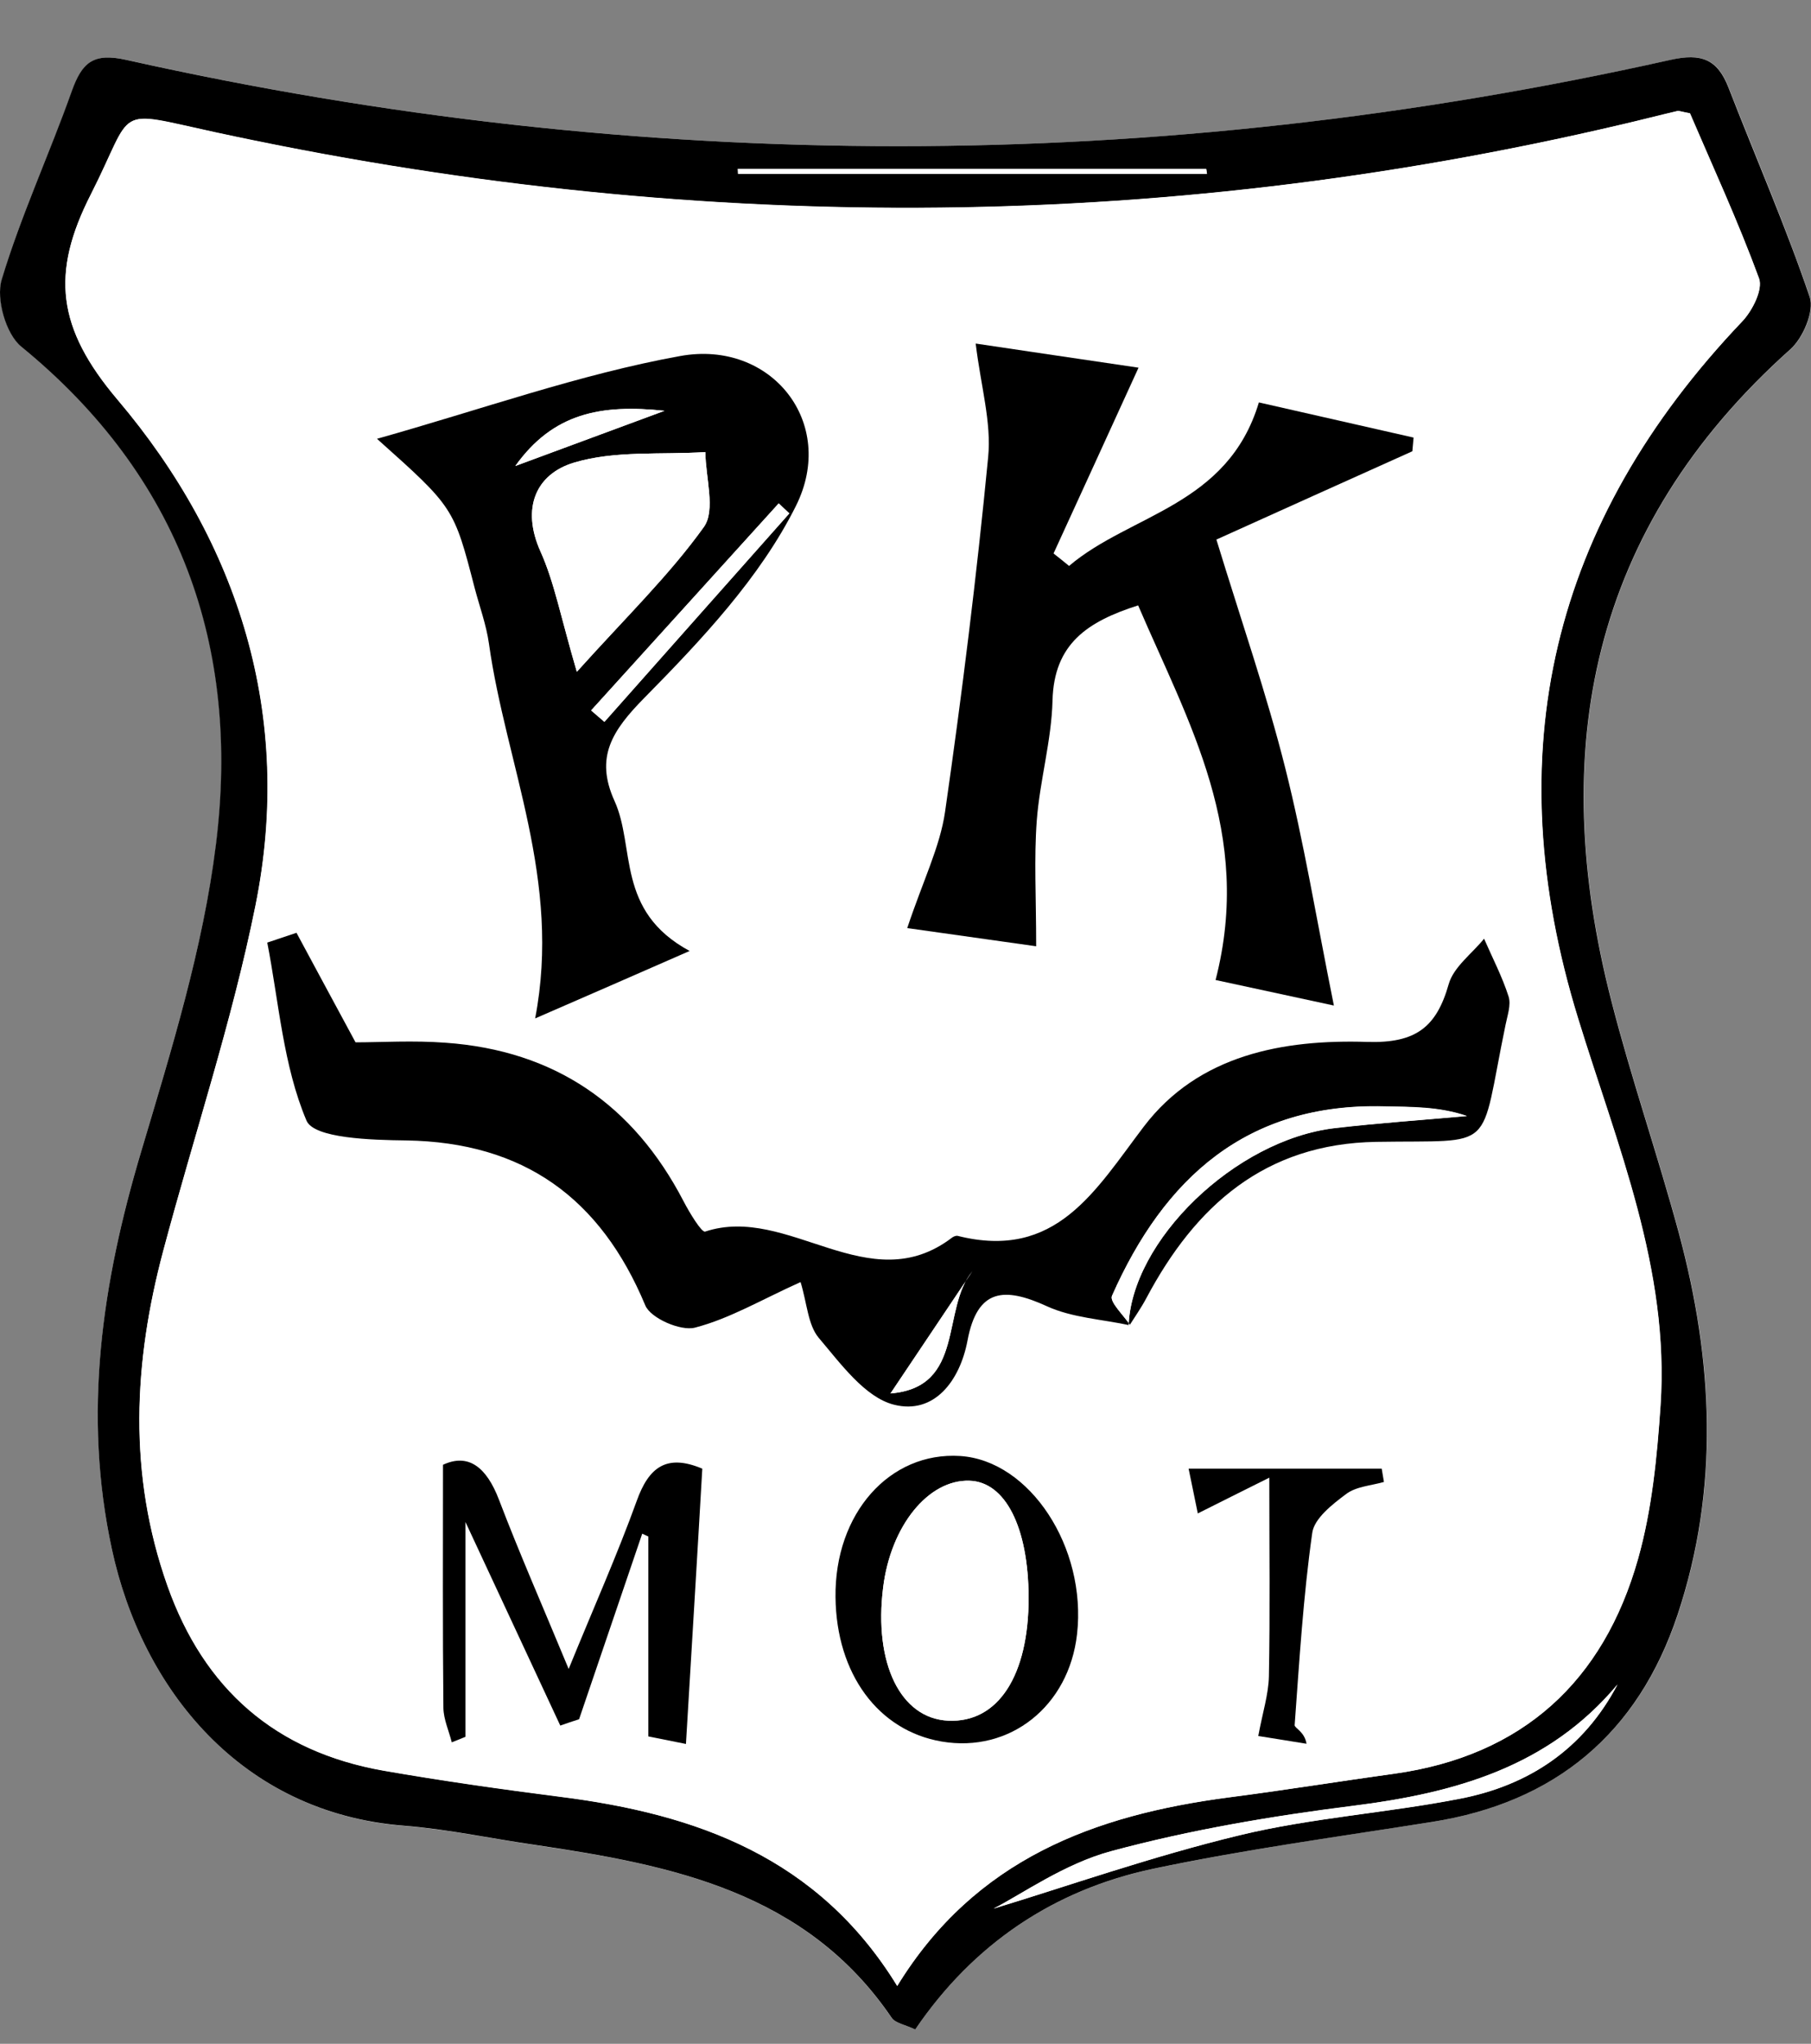
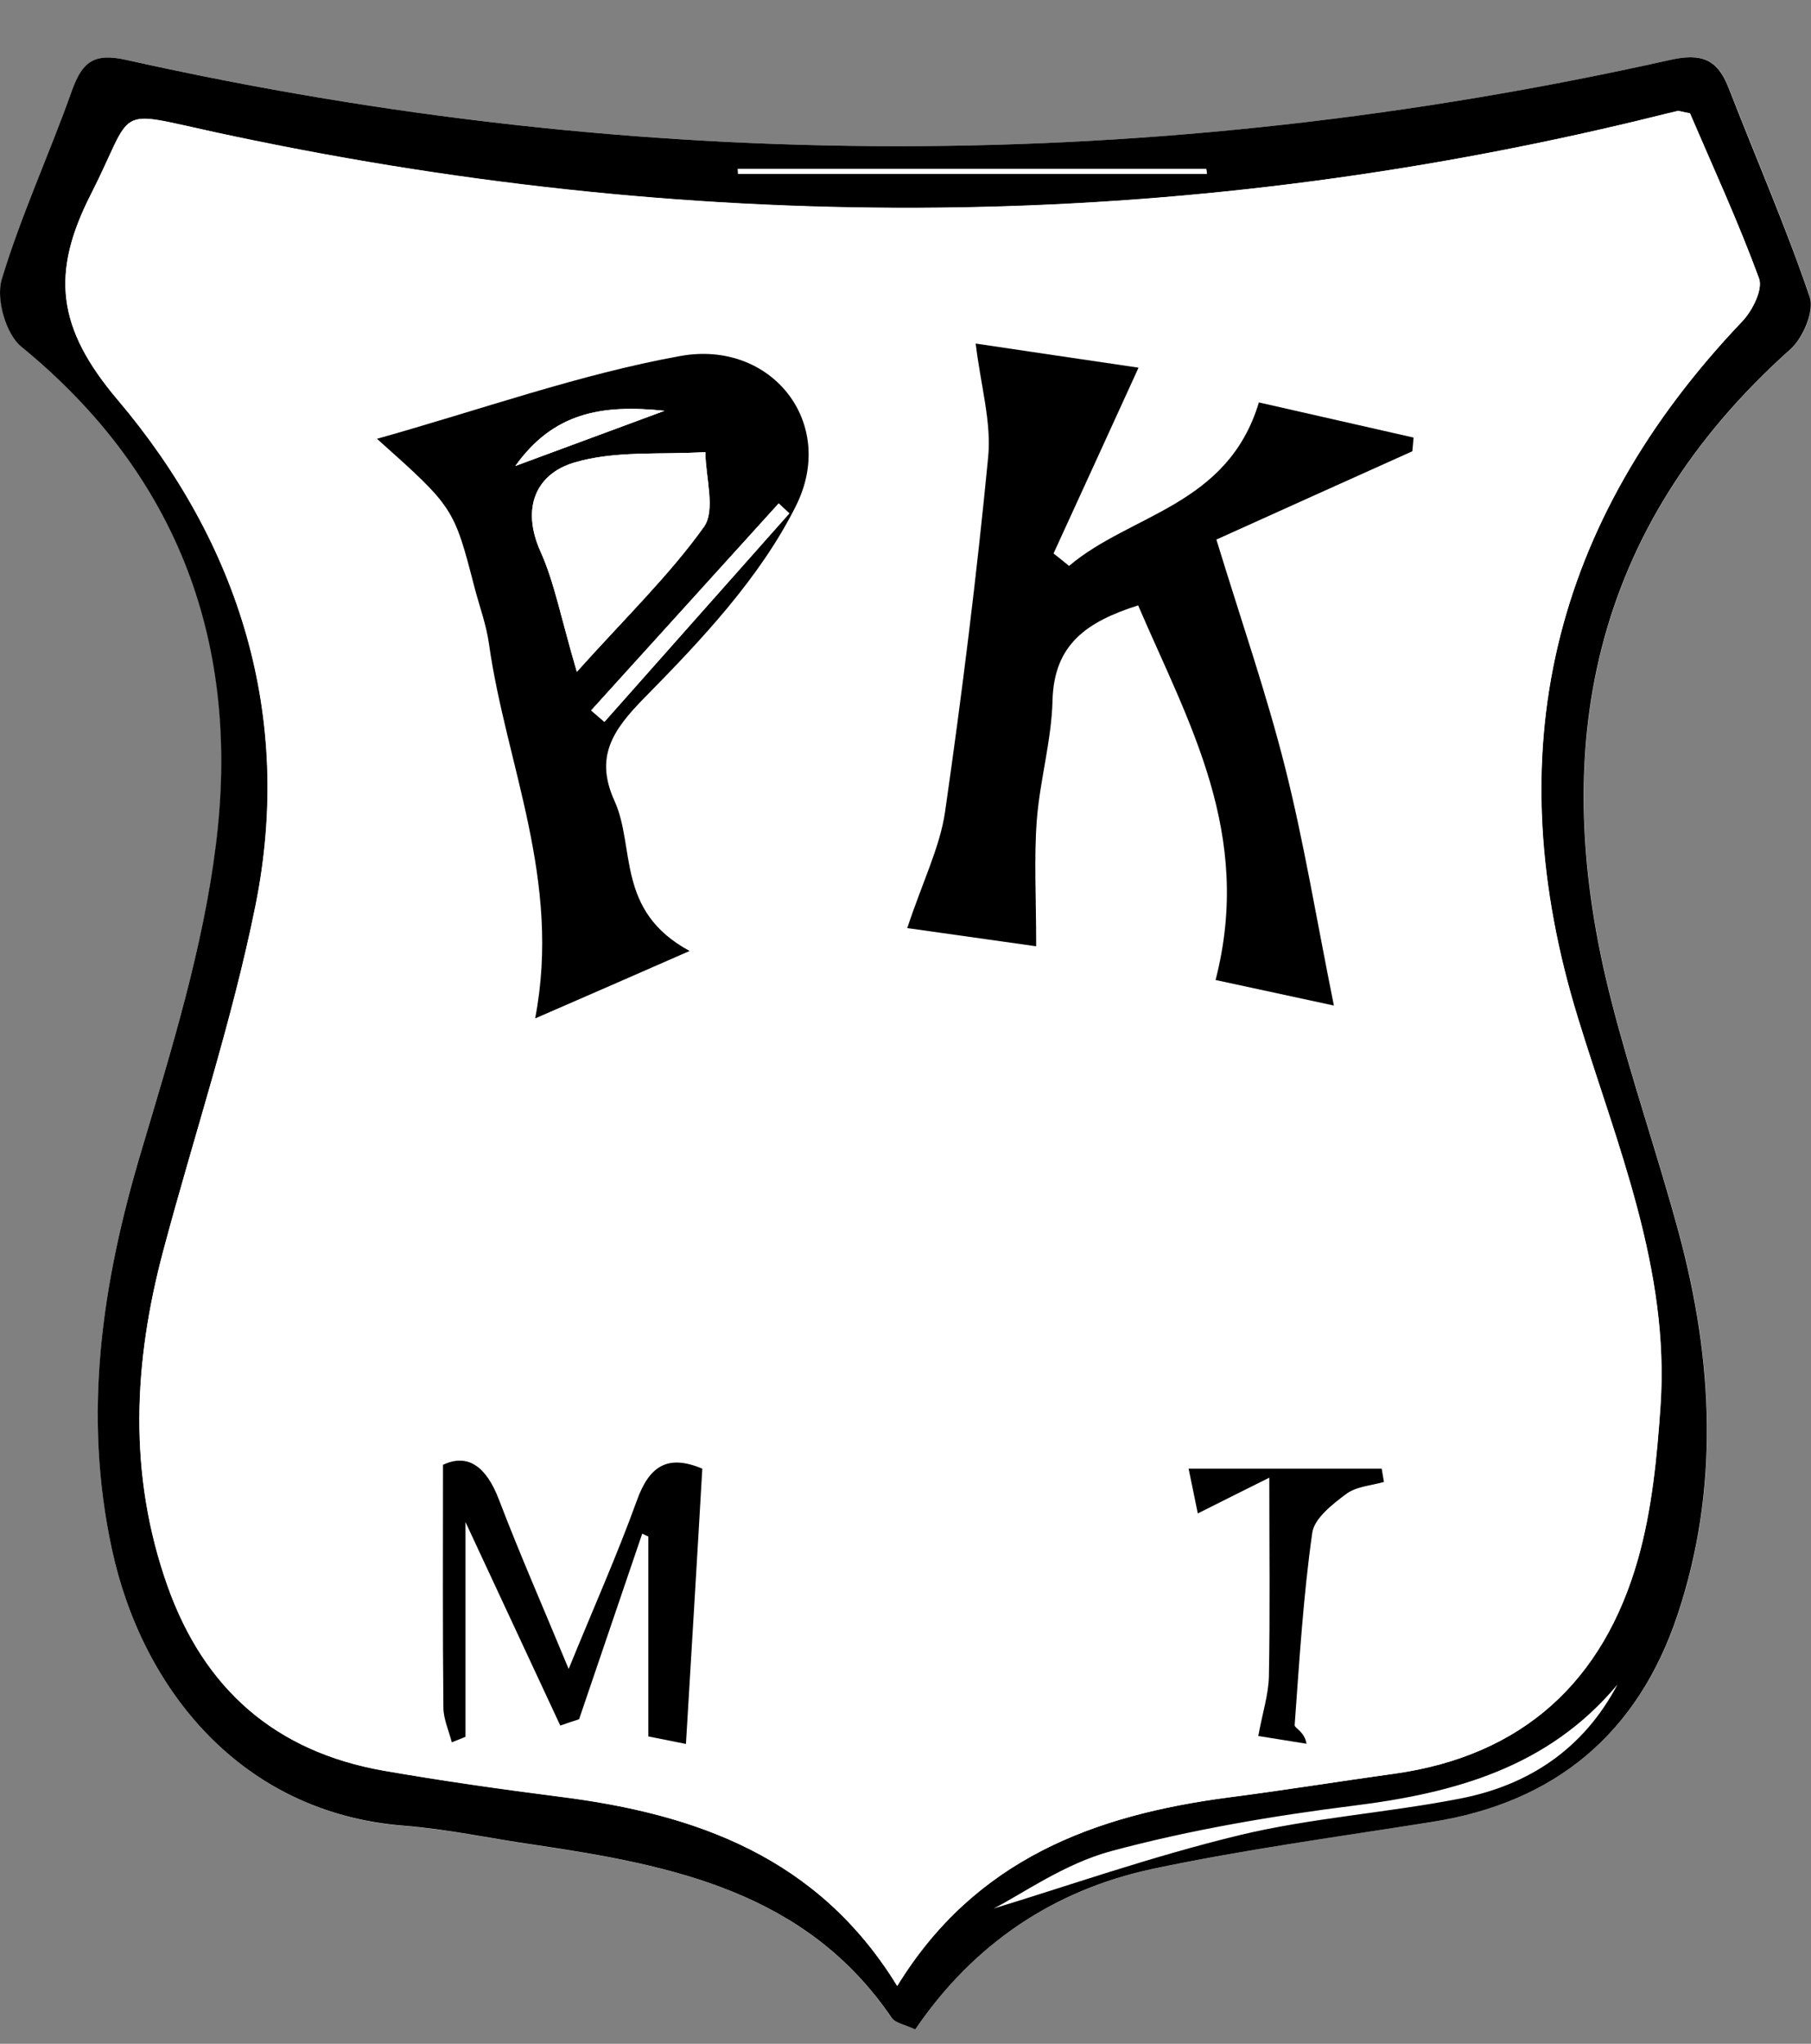
<svg xmlns="http://www.w3.org/2000/svg" version="1.1" id="Warstwa_1" x="0px" y="0px" viewBox="0 0 886.3 1000" enable-background="new 0 0 886.3 1000" xml:space="preserve">
  <rect x="0" y="0" width="886.3" height="1000" fill="#808080" stroke="none" />
  <g id="RIzlru.tif">
    <g>
      <path fill="#FFFFFF" d="M447.9,993c28.4-41.8,67.8-68.3,116.4-78.6c45.1-9.5,90.8-15.8,136.3-22.9    c60.7-9.6,101.2-43.5,120.5-101.4c20.6-61.8,17.4-124.4,0.7-186.5c-10.3-38.2-23.3-75.6-33.1-113.9    c-31.5-122.7-10.4-231.2,87.6-318.8c6.2-5.5,11.8-18.7,9.5-25.5C874,110.7,859.4,77,846,42.8c-5.4-13.9-13.3-16.9-28.4-13.5    c-251.8,56.3-503.9,56.3-755.7,0c-16.1-3.6-21.7,1.2-26.6,15.1c-11,31-25.1,61-34.4,92.5c-2.8,9.4,2.1,26.6,9.6,32.7    c77.9,63.5,107.3,146.7,95.3,243.4C99.4,463.9,83.8,514,69.1,563.4c-19.2,64.2-28.6,128.3-14.3,194.8    c14.7,67.9,62.9,128.8,142.9,135.2c21.5,1.7,42.8,6.2,64.2,9.4c67.1,9.8,132.5,22.9,174.5,84.6C438.3,989.9,442.9,990.6,447.9,993    z" />
      <path d="M447.9,993c-5-2.4-9.7-3.1-11.5-5.7c-42-61.7-107.5-74.7-174.5-84.6c-21.4-3.1-42.7-7.7-64.2-9.4    C117.7,887,69.5,826.1,54.8,758.2c-14.4-66.5-4.9-130.5,14.3-194.8C83.8,514,99.4,463.9,105.7,413c12-96.7-17.5-179.9-95.3-243.4    c-7.5-6.1-12.4-23.3-9.6-32.7c9.4-31.4,23.4-61.5,34.4-92.5c5-13.9,10.5-18.7,26.6-15.1c251.8,56.3,503.9,56.3,755.7,0    c15.2-3.4,23-0.3,28.4,13.5c13.3,34.2,28,67.9,39.8,102.6c2.3,6.8-3.3,20-9.5,25.5c-98,87.6-119.1,196.1-87.6,318.8    c9.8,38.3,22.8,75.7,33.1,113.9c16.7,62.1,19.9,124.7-0.7,186.5c-19.3,57.9-59.7,91.9-120.5,101.4c-45.5,7.2-91.3,13.4-136.3,22.9    C515.7,924.7,476.3,951.2,447.9,993z M439.1,971.7c38.1-62.1,96.5-83.6,162.1-92.2c27.1-3.5,54-7.9,81.1-11.6    c62.9-8.8,102.3-45.2,119.3-105.1c6.8-24.1,9.3-49.9,11-75c4.5-66.7-21.3-127.5-40.3-189.3c-40.1-129.9-13.2-243,80.3-341.2    c5-5.2,10.2-15.6,8.2-21c-10.2-28-22.8-55.1-33.8-80.8c-4.3-0.8-5.3-1.3-6.2-1.1c-9.1,2.2-18.2,4.5-27.3,6.6    c-229.3,53.9-459,53.5-688.6,3.7C54.6,53.8,66.3,52.1,44.4,95.2c-19.6,38.5-16.6,65.3,13.1,100.4c59.5,70.2,86.2,154.8,67.5,247.5    c-11.5,57-30.1,112.5-45.1,168.8c-14.6,54.8-17.3,109.4,2,164c18,50.7,53,81.2,105.8,90.5c28.7,5,57.7,9.1,86.6,12.8    C340.9,887.6,400.4,908.7,439.1,971.7z M791.6,824.2c-33.8,40.5-79.5,53.1-129.2,59.3c-39.8,5-79.8,11.8-118.5,22.2    c-23.1,6.2-43.8,21.1-57.6,28.1c35.3-10.7,77.3-25.5,120.4-35.9c35.4-8.5,72.2-10.9,108-17.9C748,873.5,774.9,855.9,791.6,824.2z     M590.7,85.1c-0.1-0.8-0.2-1.7-0.4-2.5c-76.4,0-152.8,0-229.2,0c0,0.8,0.1,1.7,0.1,2.5C437.6,85.1,514.1,85.1,590.7,85.1z" />
      <path fill="#FFFFFF" d="M439.1,971.7c-38.6-63-98.2-84.1-164.7-92.6c-28.9-3.7-57.9-7.8-86.6-12.8c-52.9-9.3-87.9-39.8-105.8-90.5    c-19.3-54.5-16.7-109.2-2-164c15-56.3,33.6-111.8,45.1-168.8c18.7-92.7-8-177.3-67.5-247.5c-29.8-35.1-32.7-61.9-13.1-100.4    c21.9-43.1,10.3-41.4,60.5-30.5c229.6,49.8,459.4,50.2,688.6-3.7c9.1-2.1,18.2-4.5,27.3-6.6c0.8-0.2,1.8,0.3,6.2,1.1    c11,25.7,23.5,52.8,33.8,80.8c2,5.4-3.3,15.8-8.2,21c-93.5,98.2-120.4,211.3-80.3,341.2c19,61.8,44.8,122.6,40.3,189.3    c-1.7,25.2-4.2,50.9-11,75c-16.9,59.9-56.4,96.3-119.3,105.1c-27,3.8-54,8.1-81.1,11.6C535.6,888.1,477.2,909.6,439.1,971.7z     M552.3,649.3c2.9-4.7,6.1-9.2,8.7-14c24-45.3,58-75.7,112.4-76.6c59.9-1,50.3,6,63.3-57.2c0.9-4.6,2.8-9.8,1.5-13.9    c-3.1-9.7-7.9-18.9-12-28.3c-6,7.3-15,13.8-17.3,22.2c-6,21.2-16.2,29.1-39.8,28.3c-41.2-1.3-82.7,6.2-109.4,41.4    c-23.8,31.3-42.9,65.6-91.1,53.5c-0.8-0.2-2,0.3-2.7,0.8c-40.8,31.3-80.1-16.4-120.9-2.9c-1.7,0.6-7.7-9.3-10.6-14.9    c-24.6-47.3-63.2-73.7-116.4-77.5c-15.8-1.1-31.7-0.2-44.1-0.2c-11-20.5-20-37.1-28.9-53.7c-4.8,1.6-9.5,3.2-14.3,4.8    c5.7,29.3,7.8,60.2,19.2,87.1c3.7,8.7,31.8,9.4,48.8,9.7c57.6,0.8,95.1,28.1,117,80.7c2.6,6.3,17.4,12.7,24.3,10.9    c16.9-4.4,32.6-13.7,51.7-22.3c3.2,10.5,3.5,21,8.9,27.3c10.7,12.6,22.6,29.1,36.8,32.7c19.6,5,32.2-11.7,36-31.4    c4.8-25.5,18-26.3,38.8-16.8c12.5,5.7,27.2,6.4,40.9,9.4L552.3,649.3z M477.5,168.1c2.5,20.7,7.8,38.6,6.2,55.7    c-5.5,58-12.8,115.9-21.1,173.6c-2.5,17.1-10.6,33.4-18.5,56.8c20.6,2.9,44.7,6.3,63.1,8.9c0-24.2-1.1-43,0.3-61.6    c1.5-19.6,7.2-39,7.7-58.6c0.7-27.8,17.1-38.7,41.9-46.6c24.7,57.5,56.5,111.6,37.9,183.3c16.7,3.6,35.3,7.6,57.9,12.5    c-8.7-43.2-14.7-80.1-23.8-116.2c-9.2-36.2-21.4-71.6-33.7-111.8c31.2-14,63.6-28.6,95.9-43.2c0.2-2.2,0.4-4.5,0.6-6.7    c-26.4-6-52.9-12-75.7-17.2c-15.3,50.8-62.9,54.5-92.9,80c-2.5-2-5.1-4-7.6-6.1c13.5-29.6,27.1-59.3,41.6-90.9    C530.4,176,502,171.8,477.5,168.1z M337.5,465.3c-36.3-19.6-26.3-50.7-36.7-73.5c-9.7-21.3-1.2-34.3,14.8-50.5    c27.9-28.3,56.5-58.8,74-93.7c20.4-40.7-12-81.5-56.6-73.4c-49.1,8.9-96.8,26-148.4,40.5c37.5,33.7,37.5,33.7,47.8,73    c2.4,9.1,5.7,18.1,7,27.3c8.2,59,35.6,115.6,22.6,183.3C287,487.3,309.2,477.6,337.5,465.3z M335.7,853.3    c2.8-47,5.4-90.9,8.1-134.6c-17.5-7.4-26.1-0.7-32.1,15.8c-9.4,26.2-20.8,51.8-33.3,82.2c-12.8-30.9-24.1-56.6-34.1-82.8    c-6.1-16-14.9-22.9-27.4-17.1c0,41.3-0.2,80.1,0.2,119c0.1,5.6,2.6,11.2,4.1,16.8c2.2-0.9,4.5-1.8,6.7-2.7c0-32.2,0-64.4,0-105.1    c17.8,38.2,32.1,68.9,46.4,99.6c3.1-1,6.1-2,9.2-3.1c10.3-30.3,20.6-60.5,30.9-90.8c1,0.5,2,0.9,3,1.4c0,32,0,64,0,97.8    C322.2,850.6,328.3,851.8,335.7,853.3z M408.9,781.5c0.4,37.5,20.8,65.3,51.9,70.6c33.4,5.7,62.3-17.2,66.3-52.5    c4.8-42.5-23-85.1-57.2-87.2C435.3,710.2,408.4,740.6,408.9,781.5z M621.2,723c0,35.5,0.4,66.3-0.2,97.2    c-0.2,8.9-3.1,17.8-5.2,29.2c8,1.3,15.8,2.6,23.6,3.8c-0.9-6-5.9-7.7-5.8-9.1c2.3-31.4,4.3-62.9,8.6-94c1-7.1,9.9-14,16.6-19.1    c4.9-3.7,12.3-4,18.5-5.9c-0.4-2.2-0.7-4.3-1.1-6.5c-30.8,0-61.5,0-94.5,0c1.4,6.8,2.7,13.4,4.5,21.9    C597.8,734.7,606.7,730.2,621.2,723z" />
-       <path fill="#FFFFFF" d="M791.6,824.2c-16.6,31.7-43.5,49.4-77,55.9c-35.8,7-72.6,9.3-108,17.9c-43.1,10.4-85.1,25.2-120.4,35.9    c13.8-7,34.6-21.9,57.6-28.1c38.7-10.5,78.7-17.2,118.5-22.2C712.1,877.2,757.7,864.6,791.6,824.2z" />
      <path fill="#FFFFFF" d="M590.7,85.1c-76.5,0-153,0-229.5,0c0-0.8-0.1-1.7-0.1-2.5c76.4,0,152.8,0,229.2,0    C590.4,83.5,590.5,84.3,590.7,85.1z" />
-       <path d="M553.2,648.5c-13.7-3-28.5-3.7-40.9-9.4c-20.8-9.5-34-8.7-38.8,16.8c-3.7,19.7-16.3,36.4-36,31.4    c-14.2-3.6-26.1-20.1-36.8-32.7c-5.3-6.3-5.7-16.8-8.9-27.3c-19.1,8.6-34.7,17.9-51.7,22.3c-7,1.8-21.7-4.6-24.3-10.9    c-21.9-52.5-59.5-79.8-117-80.7c-17-0.2-45.1-1-48.8-9.7c-11.4-26.9-13.5-57.8-19.2-87.1c4.8-1.6,9.5-3.2,14.3-4.8    C154,473,163,489.6,174,510c12.4,0,28.3-1,44.1,0.2c53.3,3.8,91.8,30.2,116.4,77.5c2.9,5.6,8.9,15.5,10.6,14.9    c40.8-13.5,80.1,34.1,120.9,2.9c0.7-0.5,1.9-1,2.7-0.8c48.2,12.1,67.3-22.2,91.1-53.5c26.8-35.2,68.3-42.7,109.4-41.4    c23.6,0.7,33.8-7.1,39.8-28.3c2.4-8.4,11.4-14.9,17.3-22.2c4.1,9.4,8.9,18.6,12,28.3c1.3,4.1-0.6,9.3-1.5,13.9    c-13.1,63.2-3.5,56.2-63.3,57.2C619,559.6,585,590,561,635.2c-2.6,4.9-5.8,9.4-8.7,14c1.1-42.1,52.2-91.6,101-97.3    c21.5-2.5,43.1-3.9,64.6-5.9c-13.8-4.7-27.2-4.4-40.6-4.7c-67.1-1.7-107.6,35.1-133.1,92.7C542.9,637,550,643.6,553.2,648.5z     M435.8,681.8c36.8-3,24.6-41.4,40.1-59.8C462.7,641.7,449.5,661.4,435.8,681.8z" />
      <path d="M477.5,168.1c24.5,3.6,52.9,7.9,79.7,11.8c-14.5,31.7-28,61.3-41.6,90.9c2.5,2,5.1,4,7.6,6.1c30-25.5,77.6-29.2,92.9-80    c22.8,5.2,49.3,11.2,75.7,17.2c-0.2,2.2-0.4,4.5-0.6,6.7c-32.4,14.6-64.8,29.1-95.9,43.2c12.3,40.2,24.6,75.6,33.7,111.8    c9.1,36.1,15.1,73,23.8,116.2c-22.7-4.9-41.3-8.9-57.9-12.5c18.5-71.7-13.2-125.8-37.9-183.3c-24.7,7.9-41.2,18.7-41.9,46.6    c-0.5,19.6-6.2,39-7.7,58.6c-1.4,18.6-0.3,37.4-0.3,61.6c-18.4-2.6-42.5-6-63.1-8.9c7.8-23.4,16-39.7,18.5-56.8    c8.3-57.7,15.5-115.6,21.1-173.6C485.3,206.7,480,188.9,477.5,168.1z" />
      <path d="M337.5,465.3c-28.3,12.4-50.5,22.1-75.6,33c13-67.7-14.3-124.2-22.6-183.3c-1.3-9.3-4.6-18.2-7-27.3    c-10.2-39.4-10.2-39.4-47.8-73c51.6-14.5,99.2-31.6,148.4-40.5c44.6-8.1,77,32.7,56.6,73.4c-17.5,35-46.1,65.4-74,93.7    c-16,16.2-24.4,29.2-14.8,50.5C311.1,414.5,301.2,445.7,337.5,465.3z M282.3,328.7c24-26.7,45.3-47.3,62.2-70.9    c5.8-8.2,0.8-24.1,0.7-36.6c-21.6,1.4-44.3-0.9-64.4,5.2c-18.5,5.6-25.8,22.2-16.3,43.4C271.3,284.9,274.4,301.8,282.3,328.7z     M386.3,251.2c-1.7-1.6-3.5-3.3-5.2-4.9c-30.6,33.8-61.2,67.5-91.8,101.3c2.2,1.9,4.4,3.7,6.5,5.6    C325.9,319.2,356.1,285.2,386.3,251.2z M252.2,228c25.2-9.3,47-17.4,73-27C294.1,197.7,270.7,202.1,252.2,228z" />
      <path d="M335.7,853.3c-7.4-1.5-13.5-2.7-18.4-3.7c0-33.7,0-65.8,0-97.8c-1-0.5-2-0.9-3-1.4c-10.3,30.3-20.6,60.5-30.9,90.8    c-3.1,1-6.1,2-9.2,3.1c-14.3-30.7-28.6-61.4-46.4-99.6c0,40.7,0,72.9,0,105.1c-2.2,0.9-4.5,1.8-6.7,2.7c-1.4-5.6-4-11.2-4.1-16.8    c-0.4-38.9-0.2-77.7-0.2-119c12.4-5.8,21.3,1.1,27.4,17.1c10,26.2,21.3,51.9,34.1,82.8c12.4-30.4,23.8-55.9,33.3-82.2    c5.9-16.5,14.6-23.2,32.1-15.8C341.2,762.4,338.5,806.2,335.7,853.3z" />
-       <path d="M408.9,781.5c-0.5-40.9,26.4-71.3,61-69.1c34.1,2.2,62,44.7,57.2,87.2c-4,35.3-32.9,58.2-66.3,52.5    C429.8,846.8,409.3,819,408.9,781.5z M503.4,781.5c-0.1-34.3-11.4-56.5-29-57c-20.1-0.6-38.5,22.1-42.2,52.3    c-4.6,37.1,8.5,64,31.8,65.1C488.4,843.1,503.5,819.9,503.4,781.5z" />
      <path d="M621.2,723c-14.5,7.2-23.4,11.7-35,17.5c-1.7-8.5-3.1-15-4.5-21.9c33,0,63.8,0,94.5,0c0.4,2.2,0.7,4.3,1.1,6.5    c-6.3,1.8-13.6,2.2-18.5,5.9c-6.7,5-15.7,12-16.6,19.1c-4.4,31.1-6.3,62.6-8.6,94c-0.1,1.4,4.9,3.2,5.8,9.1    c-7.8-1.3-15.6-2.5-23.6-3.8c2.1-11.4,5-20.3,5.2-29.2C621.6,789.3,621.2,758.5,621.2,723z" />
      <path fill="#FFFFFF" d="M553.2,648.5c-3.2-4.9-10.3-11.5-9-14.4c25.5-57.6,66-94.4,133.1-92.7c13.4,0.3,26.9,0.1,40.6,4.7    c-21.5,1.9-43.1,3.4-64.6,5.9c-48.8,5.7-99.9,55.2-101,97.3C552.3,649.3,553.2,648.5,553.2,648.5z" />
      <path fill="#FFFFFF" d="M435.8,681.8c13.7-20.4,26.9-40.1,40.1-59.8C460.4,640.4,472.6,678.8,435.8,681.8z" />
      <path fill="#FFFFFF" d="M282.3,328.7c-7.9-26.9-11-43.8-17.8-58.9c-9.5-21.2-2.2-37.8,16.3-43.4c20.2-6.1,42.8-3.8,64.4-5.2    c0.1,12.4,5.1,28.4-0.7,36.6C327.6,281.4,306.3,302,282.3,328.7z" />
      <path fill="#FFFFFF" d="M386.3,251.2c-30.2,34-60.3,68-90.5,102c-2.2-1.9-4.4-3.7-6.5-5.6c30.6-33.8,61.2-67.5,91.8-101.3    C382.8,247.9,384.5,249.6,386.3,251.2z" />
      <path fill="#FFFFFF" d="M252.2,228c18.5-25.9,41.9-30.3,73-27C299.2,210.6,277.4,218.7,252.2,228z" />
      <path fill="#FFFFFF" d="M503.4,781.5c0.1,38.4-15,61.6-39.4,60.4c-23.3-1.1-36.4-28-31.8-65.1c3.7-30.2,22.1-52.9,42.2-52.3    C492,725,503.2,747.2,503.4,781.5z" />
    </g>
  </g>
</svg>